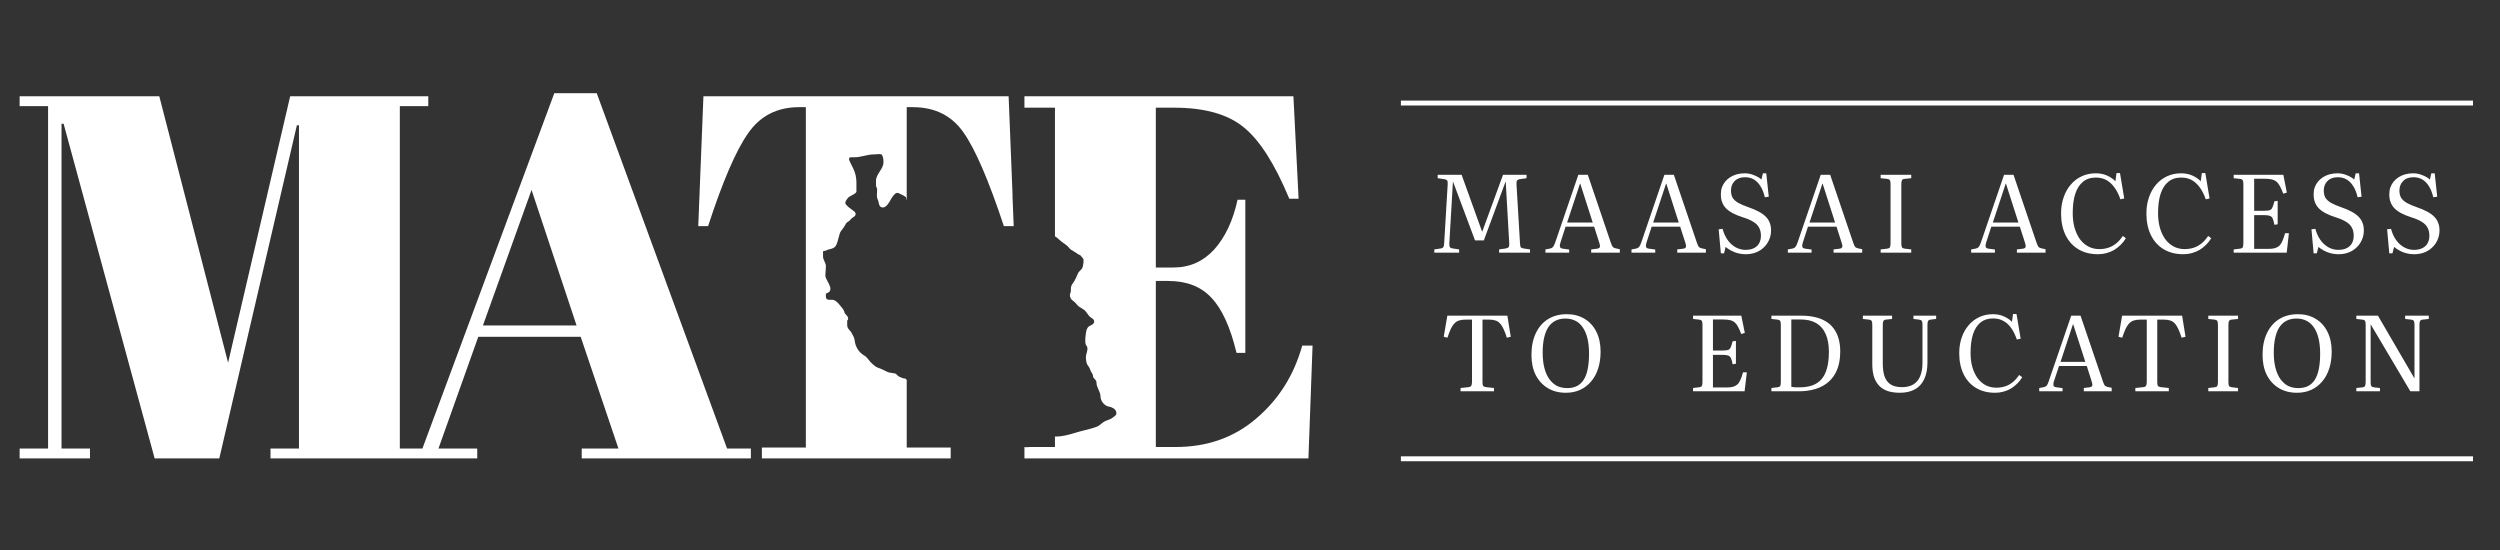
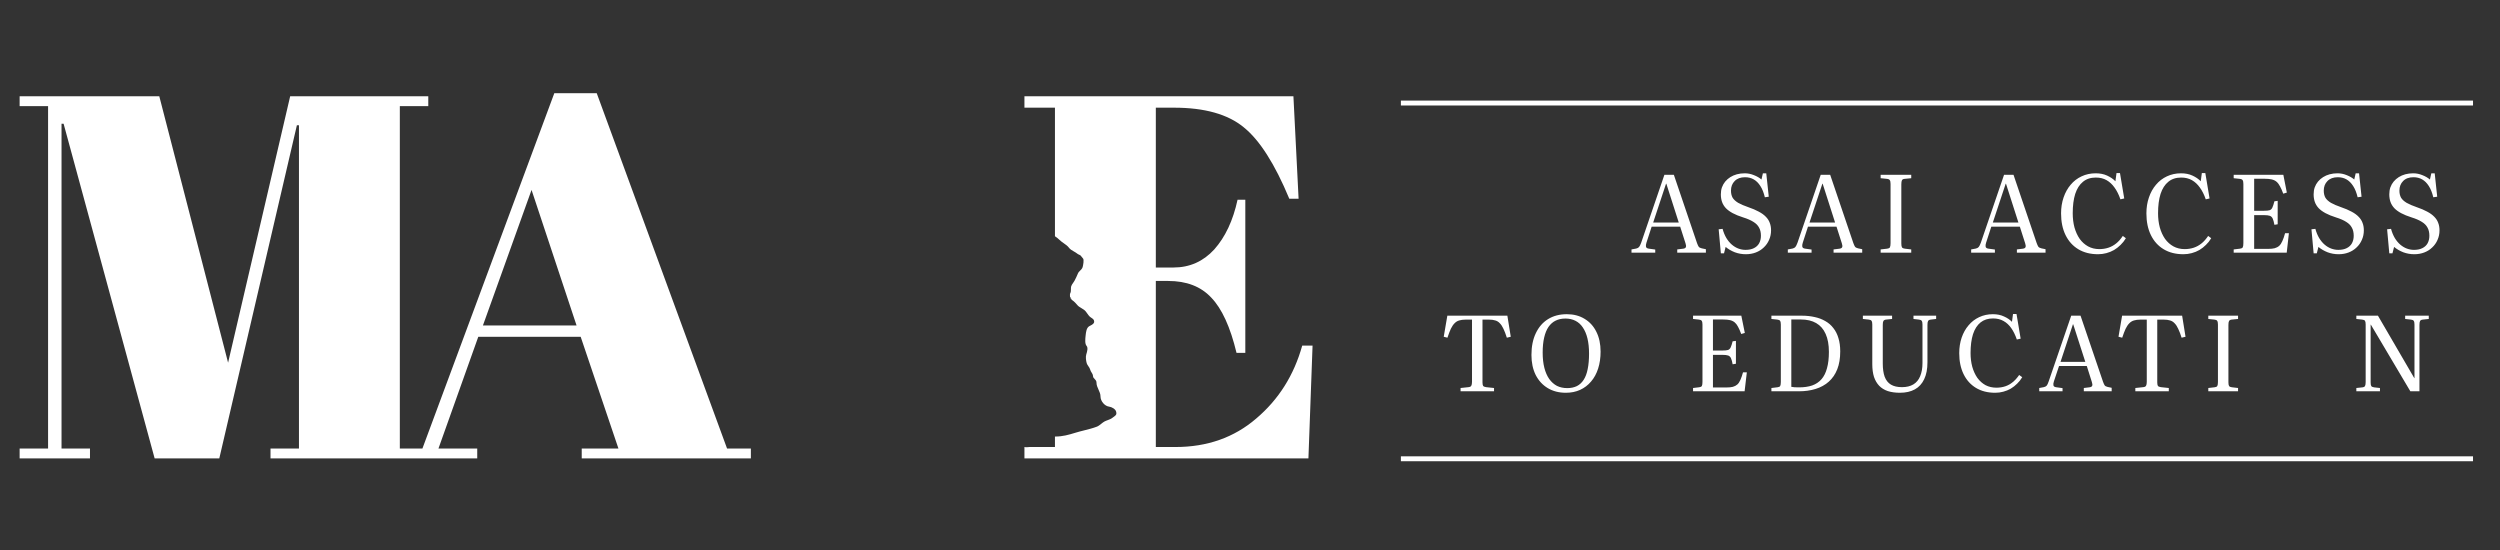
<svg xmlns="http://www.w3.org/2000/svg" width="500" height="110" viewBox="0 0 500 110" fill="none">
  <rect x="0" y="0" width="500" height="110" fill="#333333" stroke="none" />
  <path fill-rule="evenodd" clip-rule="evenodd" d="M494.603 21.099H280.177V20.118H494.603V21.099ZM494.603 92.247H280.177V91.266H494.603V92.247Z" fill="white" />
  <path fill-rule="evenodd" clip-rule="evenodd" d="M116.138 67.366L123.691 89.713H116.345V91.678H150.175V89.713H145.416L119.345 18.638H110.862L84.481 89.713L79.966 89.713V21.225H85.656V19.259H58.033L45.618 72.539L31.859 19.259H3.926V21.225H9.616V89.713H3.926V91.678H17.996V89.713H12.306V24.742H12.719L30.928 91.678H43.86L59.378 25.052H59.792V89.713H54.102V91.678H95.447V89.713H87.688L95.654 67.366H116.138ZM96.585 65.09L106.31 37.984L115.311 65.09H96.585Z" fill="white" />
-   <path d="M201.725 19.259L202.517 39.141C202.511 39.137 202.504 39.134 202.498 39.13L202.741 45.23H200.775C197.74 36.057 195.051 29.815 192.706 26.504C190.367 23.134 186.999 21.444 182.602 21.435V21.431C182.596 21.431 182.591 21.431 182.586 21.431H181.344V40.083C181.328 40.059 181.315 40.034 181.308 40.01C181.293 39.956 181.285 39.887 181.276 39.813C181.256 39.651 181.234 39.467 181.129 39.384C180.859 39.168 180.562 39.03 180.257 38.889C180.088 38.81 179.917 38.731 179.748 38.637C179.138 38.299 178.544 39.265 178.284 39.688L178.283 39.69C178.233 39.771 178.178 39.868 178.118 39.974C177.718 40.675 177.086 41.784 176.236 41.427C175.888 41.281 175.812 40.905 175.736 40.529C175.691 40.306 175.646 40.084 175.545 39.907C175.333 39.537 175.372 38.935 175.407 38.405C175.419 38.22 175.43 38.044 175.43 37.89C175.43 37.74 175.372 37.614 175.315 37.487C175.257 37.361 175.2 37.235 175.2 37.085V36.141C175.2 35.473 175.569 34.895 175.941 34.315C176.317 33.726 176.696 33.133 176.696 32.438C176.696 31.973 176.643 31.302 176.351 30.937C176.216 30.768 175.545 30.823 175.098 30.859C174.956 30.87 174.837 30.88 174.765 30.88C174.11 30.88 173.476 31.023 172.84 31.166C172.201 31.31 171.559 31.454 170.895 31.454C170.807 31.454 170.721 31.453 170.639 31.451C169.987 31.438 169.56 31.43 169.961 32.31C170.107 32.631 170.263 32.936 170.422 33.247L170.423 33.25C170.488 33.377 170.554 33.506 170.62 33.638C171.096 34.589 171.285 35.509 171.285 36.568V38.292C171.285 38.58 170.803 38.834 170.353 39.071C170.073 39.219 169.805 39.36 169.673 39.499C169.391 39.796 168.815 40.49 169.187 40.903C169.569 41.327 170.098 41.766 170.594 42.084C171.382 42.59 171.255 43.133 170.53 43.527C170.338 43.632 170.214 43.78 170.09 43.926C169.951 44.091 169.814 44.254 169.584 44.351C169.304 44.469 169.041 44.966 168.897 45.237L168.893 45.245C168.786 45.446 168.638 45.635 168.488 45.826C168.283 46.087 168.076 46.35 167.972 46.649C167.88 46.916 167.8 47.226 167.719 47.545C167.578 48.097 167.431 48.676 167.198 49.095C166.921 49.591 166.473 49.705 165.985 49.829C165.707 49.899 165.417 49.973 165.138 50.123C165.049 50.17 164.954 50.175 164.869 50.179C164.723 50.186 164.607 50.191 164.607 50.416V51.31C164.607 51.662 164.749 51.966 164.892 52.272C165.037 52.582 165.183 52.895 165.183 53.264C165.183 53.576 165.154 53.883 165.125 54.185C165.096 54.483 165.068 54.776 165.068 55.071C165.068 55.461 165.31 55.904 165.558 56.358C165.911 57.004 166.275 57.67 165.963 58.231C165.858 58.421 165.45 58.639 165.247 58.697C165.135 58.729 165.166 59.15 165.179 59.325C165.18 59.342 165.182 59.357 165.182 59.369L165.183 59.38C165.217 59.994 165.713 59.976 166.175 59.96C166.249 59.957 166.322 59.955 166.392 59.955C167.026 59.955 167.499 60.477 167.895 60.944C167.914 60.966 167.935 60.991 167.959 61.019L167.96 61.02C168.238 61.345 168.828 62.036 168.867 62.368C168.898 62.625 169.073 62.809 169.248 62.992C169.491 63.247 169.734 63.501 169.584 63.951C169.572 63.987 169.552 63.988 169.531 63.989C169.489 63.991 169.443 63.994 169.443 64.264V65.062C169.443 65.507 169.679 65.776 169.928 66.06C170.062 66.214 170.2 66.371 170.306 66.563L170.354 66.647C170.599 67.086 170.889 67.604 170.94 68.114C171.062 69.334 171.773 70.49 172.846 71.102C173.239 71.326 173.491 71.651 173.75 71.984C173.896 72.172 174.044 72.362 174.221 72.538C174.488 72.805 175.097 73.366 175.456 73.49C176.068 73.701 176.6 73.921 177.157 74.23C177.662 74.51 178.023 74.555 178.498 74.613C178.631 74.629 178.772 74.647 178.929 74.671C179.121 74.7 179.279 74.86 179.435 75.017C179.562 75.146 179.688 75.273 179.831 75.329C179.912 75.36 180.001 75.401 180.095 75.444C180.356 75.563 180.652 75.699 180.899 75.699C181.14 75.699 181.237 75.843 181.335 75.988L181.344 76.002V89.506H190.138V91.678H152.376V89.506H161.17V21.431H159.825C155.411 21.431 151.997 23.19 149.583 26.708C147.169 30.156 144.514 36.329 141.617 45.227H139.651L140.686 19.259H201.725Z" fill="white" />
  <path fill-rule="evenodd" clip-rule="evenodd" d="M210.991 89.402H205.861C205.829 89.406 205.798 89.409 205.766 89.413C205.479 89.445 205.212 89.474 204.892 89.402H204.887V91.678H261.685L262.512 69.125H260.443C258.788 75.056 255.719 79.919 251.236 83.712C246.821 87.506 241.442 89.402 235.096 89.402H231.165V56.193H233.648C237.304 56.193 240.166 57.296 242.235 59.504C244.373 61.711 246.063 65.4 247.304 70.573H249.063V39.95H247.511C246.615 44.089 245.063 47.399 242.856 49.882C240.649 52.296 237.924 53.503 234.683 53.503H231.165V21.535H234.786C240.924 21.535 245.58 22.845 248.753 25.466C251.925 28.018 254.96 32.777 257.857 39.743H259.719L258.684 19.259H204.887V21.535H210.991V47.249C211.335 47.482 211.656 47.732 211.928 48.003C212.152 48.227 212.444 48.432 212.737 48.638C213.131 48.913 213.528 49.192 213.77 49.522C214.023 49.868 214.399 50.081 214.777 50.294C215.028 50.437 215.28 50.579 215.497 50.761C215.587 50.837 215.695 50.883 215.802 50.929C215.959 50.996 216.114 51.063 216.213 51.221C216.264 51.303 216.529 51.631 216.591 51.68C216.861 51.897 216.613 53.124 216.533 53.404C216.443 53.717 216.234 53.921 216.029 54.121C215.853 54.293 215.679 54.462 215.586 54.694C215.383 55.201 215.141 55.699 214.895 56.162C214.826 56.293 214.728 56.431 214.628 56.572C214.468 56.799 214.302 57.033 214.237 57.26C214.186 57.438 214.185 57.644 214.184 57.851C214.182 58.13 214.181 58.411 214.058 58.633C213.975 58.781 213.985 58.98 213.994 59.162C213.996 59.197 213.998 59.231 213.999 59.264C214 59.284 214 59.304 214 59.323C214 59.42 214.173 59.896 214.22 59.784C214.289 59.891 214.379 59.993 214.461 60.044C214.781 60.244 215.252 60.741 215.497 61.046C215.672 61.265 216.003 61.462 216.315 61.647C216.503 61.759 216.684 61.866 216.821 61.972C217.095 62.185 217.28 62.451 217.463 62.715C217.601 62.914 217.739 63.112 217.915 63.287C218.021 63.394 218.151 63.479 218.279 63.564C218.562 63.75 218.836 63.931 218.836 64.322C218.836 64.728 218.427 64.939 218.064 65.127C217.99 65.165 217.917 65.203 217.851 65.241C217.289 65.561 217.195 66.44 217.129 67.062L217.129 67.062C217.124 67.108 217.12 67.152 217.115 67.195C217.054 67.745 216.946 68.767 217.313 69.174C217.656 69.554 217.419 70.338 217.278 70.803C217.268 70.836 217.258 70.868 217.249 70.898C217.1 71.399 217.208 72.169 217.345 72.647C217.404 72.851 217.542 73.051 217.681 73.251C217.833 73.47 217.985 73.69 218.036 73.918C218.086 74.14 218.197 74.313 218.308 74.486C218.448 74.704 218.588 74.922 218.605 75.239C218.619 75.485 218.773 75.643 218.933 75.805C219.111 75.988 219.296 76.177 219.296 76.503C219.296 77.038 219.5 77.484 219.703 77.928C219.903 78.366 220.102 78.802 220.102 79.319C220.102 80.213 220.926 81.224 221.829 81.33C222.331 81.389 223.072 81.794 223.217 82.3C223.392 82.911 223.159 83.076 222.745 83.37C222.658 83.432 222.563 83.499 222.462 83.577C222.189 83.789 221.864 83.909 221.538 84.029C221.323 84.108 221.108 84.187 220.908 84.292C220.684 84.411 220.464 84.587 220.243 84.764C219.963 84.987 219.681 85.213 219.386 85.327C218.563 85.642 217.692 85.86 216.821 86.078C216.222 86.228 215.624 86.377 215.043 86.559C213.733 86.967 212.492 87.306 211.122 87.306C211.079 87.306 211.035 87.305 210.991 87.304V89.402ZM214.22 59.784C214.168 59.705 214.127 59.623 214.109 59.559C214.022 59.257 214.24 59.566 214.23 59.725C214.229 59.739 214.228 59.751 214.226 59.761C214.224 59.771 214.222 59.779 214.22 59.784Z" fill="white" />
  <path d="M419.62 50.845C418.08 50.845 416.759 50.511 415.655 49.843C414.552 49.175 413.702 48.231 413.107 47.011C412.512 45.791 412.214 44.347 412.214 42.677C412.214 41.53 412.381 40.47 412.715 39.497C413.049 38.509 413.521 37.66 414.131 36.949C414.741 36.222 415.467 35.663 416.309 35.271C417.166 34.865 418.109 34.661 419.14 34.661C420.012 34.661 420.774 34.814 421.427 35.119C422.095 35.424 422.647 35.801 423.083 36.252L423.301 34.618H423.998L424.847 39.693L424.085 39.867C423.765 38.938 423.373 38.154 422.908 37.515C422.458 36.876 421.928 36.382 421.318 36.034C420.709 35.685 419.99 35.511 419.162 35.511C418.131 35.511 417.274 35.794 416.592 36.36C415.91 36.912 415.394 37.718 415.046 38.778C414.712 39.838 414.545 41.13 414.545 42.655C414.545 43.672 414.661 44.615 414.893 45.487C415.14 46.358 415.488 47.12 415.939 47.774C416.403 48.413 416.962 48.913 417.616 49.276C418.284 49.639 419.031 49.821 419.859 49.821C420.513 49.821 421.122 49.727 421.689 49.538C422.255 49.349 422.778 49.059 423.257 48.667C423.736 48.275 424.172 47.781 424.564 47.185L425.174 47.643C424.883 48.137 424.535 48.579 424.128 48.971C423.736 49.364 423.301 49.705 422.821 49.995C422.342 50.271 421.827 50.482 421.275 50.627C420.738 50.772 420.186 50.845 419.62 50.845Z" fill="white" />
  <path d="M349.18 50.845C348.396 50.845 347.655 50.714 346.958 50.453C346.261 50.177 345.651 49.821 345.128 49.385L344.802 50.67H344.17L343.734 45.857L344.519 45.77C344.707 46.467 344.961 47.084 345.281 47.621C345.6 48.144 345.963 48.579 346.37 48.928C346.777 49.276 347.212 49.538 347.677 49.712C348.141 49.886 348.621 49.973 349.114 49.973C349.782 49.973 350.341 49.857 350.791 49.625C351.256 49.393 351.605 49.066 351.837 48.645C352.069 48.209 352.185 47.715 352.185 47.164C352.185 46.51 352.062 45.966 351.815 45.53C351.583 45.08 351.205 44.695 350.683 44.376C350.16 44.042 349.477 43.744 348.635 43.483C347.807 43.221 347.11 42.938 346.544 42.633C345.978 42.328 345.52 41.994 345.172 41.631C344.823 41.254 344.569 40.84 344.41 40.39C344.25 39.94 344.17 39.431 344.17 38.865C344.17 38.357 344.243 37.892 344.388 37.471C344.548 37.036 344.765 36.651 345.041 36.317C345.332 35.968 345.673 35.671 346.065 35.424C346.457 35.177 346.893 34.988 347.372 34.858C347.866 34.727 348.388 34.661 348.94 34.661C349.579 34.661 350.196 34.785 350.791 35.032C351.387 35.264 351.888 35.554 352.294 35.903L352.577 34.661H353.253L353.754 39.344L352.97 39.453C352.752 38.538 352.454 37.791 352.077 37.21C351.699 36.614 351.256 36.172 350.748 35.881C350.24 35.591 349.659 35.446 349.005 35.446C348.12 35.446 347.43 35.7 346.936 36.208C346.443 36.702 346.196 37.34 346.196 38.125C346.196 38.676 346.305 39.148 346.522 39.54C346.755 39.918 347.125 40.259 347.633 40.564C348.141 40.855 348.817 41.145 349.659 41.435C350.472 41.711 351.169 42.009 351.75 42.328C352.331 42.633 352.803 42.974 353.166 43.352C353.529 43.715 353.79 44.122 353.95 44.572C354.124 45.007 354.211 45.508 354.211 46.075C354.211 46.757 354.08 47.389 353.819 47.97C353.572 48.55 353.216 49.059 352.752 49.494C352.302 49.93 351.772 50.264 351.162 50.496C350.552 50.728 349.891 50.845 349.18 50.845Z" fill="white" />
-   <path d="M286.859 49.886V50.54H291.825V49.886L290.562 49.69C290.228 49.647 290.025 49.545 289.952 49.385C289.879 49.226 289.85 48.986 289.865 48.667L290.584 36.36V36.273L295.005 48.078H296.769L301.126 36.295L301.147 36.382L301.844 48.579C301.873 48.986 301.837 49.262 301.735 49.407C301.634 49.552 301.445 49.647 301.169 49.69L299.819 49.886V50.54H306.005V49.886L304.698 49.69C304.436 49.661 304.255 49.581 304.153 49.451C304.066 49.306 304.015 49.044 304.001 48.667L303.304 36.949C303.275 36.498 303.318 36.208 303.434 36.077C303.551 35.947 303.718 35.867 303.935 35.838L305.308 35.642V34.966H300.603L296.486 46.227L296.421 46.336L292.326 34.966H287.534V35.642L288.863 35.838C289.153 35.881 289.342 35.968 289.429 36.099C289.531 36.23 289.567 36.484 289.538 36.861L288.841 48.579C288.827 48.943 288.776 49.211 288.689 49.385C288.616 49.545 288.442 49.647 288.166 49.69L286.859 49.886Z" fill="white" />
-   <path fill-rule="evenodd" clip-rule="evenodd" d="M309.089 49.886V50.54H313.837V49.908L312.574 49.734C312.225 49.69 312.029 49.56 311.986 49.342C311.942 49.124 311.971 48.863 312.073 48.558L313.118 45.334H318.825L319.892 48.667C320.008 49.015 320.03 49.269 319.958 49.429C319.9 49.589 319.733 49.69 319.457 49.734L318.237 49.886V50.54H323.965V49.843L323.138 49.669C322.833 49.596 322.629 49.487 322.528 49.342C322.426 49.197 322.31 48.943 322.179 48.579L317.562 34.966H315.667L311.027 48.536C310.868 48.971 310.723 49.262 310.592 49.407C310.461 49.552 310.272 49.654 310.026 49.712L309.089 49.886ZM318.542 44.506H313.423L315.993 36.752H316.059L318.542 44.506Z" fill="white" />
  <path fill-rule="evenodd" clip-rule="evenodd" d="M357.565 49.886V50.54H362.314V49.908L361.05 49.734C360.702 49.69 360.506 49.56 360.462 49.342C360.419 49.124 360.448 48.863 360.549 48.558L361.595 45.334H367.301L368.369 48.667C368.485 49.015 368.507 49.269 368.434 49.429C368.376 49.589 368.209 49.69 367.933 49.734L366.713 49.886V50.54H372.442V49.843L371.614 49.669C371.309 49.596 371.106 49.487 371.004 49.342C370.903 49.197 370.786 48.943 370.656 48.579L366.038 34.966H364.143L359.504 48.536C359.344 48.971 359.199 49.262 359.068 49.407C358.938 49.552 358.749 49.654 358.502 49.712L357.565 49.886ZM367.018 44.506H361.9L364.47 36.752H364.535L367.018 44.506Z" fill="white" />
  <path d="M376.128 50.54V49.886L377.434 49.734C377.71 49.705 377.892 49.618 377.979 49.472C378.066 49.313 378.11 49.03 378.11 48.623V36.796C378.11 36.419 378.059 36.164 377.957 36.034C377.87 35.889 377.681 35.801 377.391 35.772L376.128 35.642V34.966H382.248V35.642L380.919 35.772C380.672 35.787 380.498 35.874 380.397 36.034C380.309 36.193 380.266 36.477 380.266 36.883V48.71C380.266 49.073 380.309 49.327 380.397 49.472C380.498 49.618 380.687 49.705 380.963 49.734L382.248 49.886V50.54H376.128Z" fill="white" />
  <path fill-rule="evenodd" clip-rule="evenodd" d="M394.231 49.886V50.54H398.98V49.908L397.716 49.734C397.368 49.69 397.172 49.56 397.128 49.342C397.085 49.124 397.114 48.863 397.215 48.558L398.261 45.334H403.967L405.035 48.667C405.151 49.015 405.173 49.269 405.1 49.429C405.042 49.589 404.875 49.69 404.599 49.734L403.379 49.886V50.54H409.108V49.843L408.28 49.669C407.975 49.596 407.772 49.487 407.67 49.342C407.569 49.197 407.452 48.943 407.322 48.579L402.704 34.966H400.809L396.17 48.536C396.01 48.971 395.865 49.262 395.734 49.407C395.604 49.552 395.415 49.654 395.168 49.712L394.231 49.886ZM403.684 44.506H398.566L401.136 36.752H401.201L403.684 44.506Z" fill="white" />
  <path d="M432.723 49.843C433.826 50.511 435.148 50.845 436.687 50.845C437.253 50.845 437.805 50.772 438.342 50.627C438.894 50.482 439.41 50.271 439.889 49.995C440.368 49.705 440.803 49.364 441.196 48.971C441.602 48.579 441.951 48.137 442.241 47.643L441.631 47.185C441.239 47.781 440.803 48.275 440.324 48.667C439.845 49.059 439.322 49.349 438.756 49.538C438.19 49.727 437.58 49.821 436.926 49.821C436.099 49.821 435.351 49.639 434.683 49.276C434.03 48.913 433.471 48.413 433.006 47.774C432.556 47.12 432.207 46.358 431.96 45.487C431.728 44.615 431.612 43.672 431.612 42.655C431.612 41.13 431.779 39.838 432.113 38.778C432.461 37.718 432.977 36.912 433.659 36.36C434.342 35.794 435.199 35.511 436.229 35.511C437.057 35.511 437.776 35.685 438.386 36.034C438.996 36.382 439.526 36.876 439.976 37.515C440.44 38.154 440.833 38.938 441.152 39.867L441.914 39.693L441.065 34.618H440.368L440.15 36.252C439.714 35.801 439.163 35.424 438.495 35.119C437.841 34.814 437.079 34.661 436.208 34.661C435.177 34.661 434.233 34.865 433.376 35.271C432.534 35.663 431.808 36.222 431.198 36.949C430.588 37.66 430.116 38.509 429.782 39.497C429.448 40.47 429.281 41.53 429.281 42.677C429.281 44.347 429.579 45.791 430.174 47.011C430.77 48.231 431.619 49.175 432.723 49.843Z" fill="white" />
  <path d="M446.737 50.54V49.886L448 49.734C448.276 49.705 448.457 49.618 448.545 49.472C448.632 49.313 448.675 49.03 448.675 48.623V36.796C448.675 36.419 448.624 36.164 448.523 36.034C448.436 35.889 448.247 35.801 447.956 35.772L446.737 35.642V34.966H456.669L457.366 38.517L456.647 38.734C456.429 38.125 456.211 37.631 455.994 37.253C455.79 36.861 455.558 36.556 455.297 36.339C455.035 36.121 454.716 35.968 454.338 35.881C453.961 35.794 453.496 35.751 452.944 35.751H450.832V42.154H452.792C453.3 42.154 453.678 42.118 453.924 42.045C454.171 41.958 454.353 41.784 454.469 41.522C454.6 41.247 454.738 40.825 454.883 40.259L455.536 40.172V44.855L454.883 44.964C454.781 44.398 454.665 43.976 454.534 43.7C454.404 43.425 454.208 43.243 453.946 43.156C453.685 43.069 453.3 43.025 452.792 43.025H450.832V49.777H453.619C454.142 49.777 454.578 49.734 454.926 49.647C455.289 49.545 455.594 49.385 455.841 49.167C456.088 48.935 456.299 48.616 456.473 48.209C456.662 47.803 456.843 47.28 457.017 46.641H457.78L457.344 50.54H446.737Z" fill="white" />
  <path d="M465.515 50.453C466.212 50.714 466.952 50.845 467.737 50.845C468.448 50.845 469.109 50.728 469.719 50.496C470.328 50.264 470.858 49.93 471.309 49.494C471.773 49.059 472.129 48.55 472.376 47.97C472.637 47.389 472.768 46.757 472.768 46.075C472.768 45.508 472.681 45.007 472.507 44.572C472.347 44.122 472.085 43.715 471.722 43.352C471.359 42.974 470.887 42.633 470.307 42.328C469.726 42.009 469.029 41.711 468.216 41.435C467.374 41.145 466.698 40.855 466.19 40.564C465.682 40.259 465.312 39.918 465.079 39.54C464.861 39.148 464.753 38.676 464.753 38.125C464.753 37.34 464.999 36.702 465.493 36.208C465.987 35.7 466.677 35.446 467.562 35.446C468.216 35.446 468.797 35.591 469.305 35.881C469.813 36.172 470.256 36.614 470.633 37.21C471.011 37.791 471.309 38.538 471.526 39.453L472.311 39.344L471.81 34.661H471.134L470.851 35.903C470.445 35.554 469.944 35.264 469.348 35.032C468.753 34.785 468.136 34.661 467.497 34.661C466.945 34.661 466.422 34.727 465.929 34.858C465.45 34.988 465.014 35.177 464.622 35.424C464.23 35.671 463.889 35.968 463.598 36.317C463.322 36.651 463.104 37.036 462.945 37.471C462.8 37.892 462.727 38.357 462.727 38.865C462.727 39.431 462.807 39.94 462.967 40.39C463.126 40.84 463.38 41.254 463.729 41.631C464.077 41.994 464.535 42.328 465.101 42.633C465.667 42.938 466.364 43.221 467.192 43.483C468.034 43.744 468.717 44.042 469.239 44.376C469.762 44.695 470.14 45.08 470.372 45.53C470.619 45.966 470.742 46.51 470.742 47.164C470.742 47.715 470.626 48.209 470.394 48.645C470.161 49.066 469.813 49.393 469.348 49.625C468.898 49.857 468.339 49.973 467.671 49.973C467.177 49.973 466.698 49.886 466.234 49.712C465.769 49.538 465.333 49.276 464.927 48.928C464.52 48.579 464.157 48.144 463.838 47.621C463.518 47.084 463.264 46.467 463.075 45.77L462.291 45.857L462.727 50.67H463.359L463.685 49.385C464.208 49.821 464.818 50.177 465.515 50.453Z" fill="white" />
  <path d="M482.868 50.845C482.084 50.845 481.344 50.714 480.647 50.453C479.95 50.177 479.34 49.821 478.817 49.385L478.49 50.67H477.859L477.423 45.857L478.207 45.77C478.396 46.467 478.65 47.084 478.969 47.621C479.289 48.144 479.652 48.579 480.059 48.928C480.465 49.276 480.901 49.538 481.365 49.712C481.83 49.886 482.309 49.973 482.803 49.973C483.471 49.973 484.03 49.857 484.48 49.625C484.945 49.393 485.293 49.066 485.526 48.645C485.758 48.209 485.874 47.715 485.874 47.164C485.874 46.51 485.751 45.966 485.504 45.53C485.271 45.08 484.894 44.695 484.371 44.376C483.848 44.042 483.166 43.744 482.324 43.483C481.496 43.221 480.799 42.938 480.233 42.633C479.666 42.328 479.209 41.994 478.861 41.631C478.512 41.254 478.258 40.84 478.098 40.39C477.939 39.94 477.859 39.431 477.859 38.865C477.859 38.357 477.931 37.892 478.076 37.471C478.236 37.036 478.454 36.651 478.73 36.317C479.02 35.968 479.362 35.671 479.754 35.424C480.146 35.177 480.581 34.988 481.06 34.858C481.554 34.727 482.077 34.661 482.629 34.661C483.268 34.661 483.885 34.785 484.48 35.032C485.075 35.264 485.576 35.554 485.983 35.903L486.266 34.661H486.941L487.442 39.344L486.658 39.453C486.44 38.538 486.143 37.791 485.765 37.21C485.388 36.614 484.945 36.172 484.436 35.881C483.928 35.591 483.347 35.446 482.694 35.446C481.808 35.446 481.119 35.7 480.625 36.208C480.131 36.702 479.884 37.34 479.884 38.125C479.884 38.676 479.993 39.148 480.211 39.54C480.443 39.918 480.814 40.259 481.322 40.564C481.83 40.855 482.505 41.145 483.347 41.435C484.161 41.711 484.858 42.009 485.438 42.328C486.019 42.633 486.491 42.974 486.854 43.352C487.217 43.715 487.479 44.122 487.638 44.572C487.813 45.007 487.9 45.508 487.9 46.075C487.9 46.757 487.769 47.389 487.508 47.97C487.261 48.55 486.905 49.059 486.44 49.494C485.99 49.93 485.46 50.264 484.85 50.496C484.24 50.728 483.58 50.845 482.868 50.845Z" fill="white" />
  <path d="M292.114 77.6V78.257H298.806V77.6L297.218 77.431C296.921 77.388 296.724 77.304 296.625 77.177C296.54 77.035 296.498 76.795 296.498 76.457V63.92H297.79C298.284 63.92 298.707 63.977 299.06 64.09C299.413 64.189 299.717 64.379 299.971 64.662C300.239 64.93 300.479 65.297 300.691 65.763C300.916 66.229 301.142 66.822 301.368 67.541L302.152 67.351L301.474 63.137H289.467L288.747 67.351L289.489 67.541C289.729 66.822 289.954 66.229 290.166 65.763C290.392 65.297 290.639 64.93 290.907 64.662C291.176 64.379 291.486 64.189 291.839 64.09C292.206 63.977 292.644 63.92 293.152 63.92H294.401V76.372C294.401 76.725 294.352 76.986 294.253 77.155C294.168 77.311 293.985 77.402 293.703 77.431L292.114 77.6Z" fill="white" />
  <path fill-rule="evenodd" clip-rule="evenodd" d="M313.172 78.553C311.788 78.553 310.581 78.242 309.551 77.621C308.52 77 307.715 76.125 307.137 74.995C306.572 73.852 306.29 72.518 306.29 70.993C306.29 69.313 306.579 67.866 307.158 66.652C307.737 65.424 308.548 64.485 309.593 63.836C310.652 63.172 311.908 62.84 313.362 62.84C314.732 62.84 315.918 63.151 316.92 63.772C317.936 64.379 318.72 65.24 319.27 66.356C319.835 67.471 320.117 68.791 320.117 70.316C320.117 71.558 319.955 72.687 319.63 73.704C319.306 74.72 318.833 75.588 318.212 76.308C317.605 77.028 316.87 77.586 316.009 77.981C315.162 78.362 314.216 78.553 313.172 78.553ZM313.447 77.621C314.181 77.621 314.823 77.487 315.374 77.219C315.925 76.936 316.376 76.52 316.729 75.969C317.096 75.405 317.365 74.692 317.534 73.831C317.718 72.956 317.809 71.925 317.809 70.739C317.809 69.581 317.703 68.565 317.492 67.69C317.28 66.814 316.969 66.08 316.56 65.487C316.165 64.894 315.671 64.45 315.078 64.153C314.499 63.857 313.828 63.709 313.066 63.709C312.332 63.709 311.682 63.85 311.118 64.132C310.567 64.4 310.094 64.817 309.699 65.382C309.318 65.946 309.028 66.659 308.831 67.52C308.633 68.367 308.534 69.37 308.534 70.527C308.534 71.671 308.647 72.687 308.873 73.577C309.099 74.452 309.424 75.193 309.847 75.8C310.285 76.407 310.8 76.866 311.393 77.177C312 77.473 312.685 77.621 313.447 77.621Z" fill="white" />
  <path d="M338.609 77.6V78.257H348.922L349.367 74.466H348.604C348.435 75.073 348.258 75.581 348.075 75.991C347.905 76.386 347.701 76.689 347.461 76.901C347.221 77.113 346.924 77.268 346.571 77.367C346.233 77.452 345.809 77.494 345.301 77.494H342.59V70.972H344.496C344.99 70.972 345.364 71.014 345.618 71.099C345.873 71.184 346.063 71.36 346.19 71.628C346.317 71.897 346.43 72.306 346.529 72.857L347.185 72.751V68.177L346.529 68.261C346.388 68.812 346.254 69.221 346.127 69.49C346.014 69.744 345.837 69.913 345.597 69.998C345.357 70.069 344.99 70.104 344.496 70.104H342.59V63.899H344.644C345.181 63.899 345.633 63.942 346 64.026C346.367 64.111 346.677 64.259 346.931 64.471C347.185 64.683 347.411 64.979 347.609 65.36C347.821 65.742 348.032 66.222 348.244 66.8L348.964 66.589L348.265 63.137H338.609V63.793L339.795 63.92C340.077 63.949 340.261 64.033 340.346 64.174C340.444 64.316 340.494 64.563 340.494 64.916V76.372C340.494 76.767 340.452 77.042 340.367 77.198C340.282 77.339 340.106 77.424 339.837 77.452L338.609 77.6Z" fill="white" />
  <path fill-rule="evenodd" clip-rule="evenodd" d="M354.282 78.257V77.6L355.51 77.452C355.778 77.424 355.955 77.339 356.039 77.198C356.124 77.042 356.166 76.767 356.166 76.372V64.916C356.166 64.563 356.117 64.316 356.018 64.174C355.934 64.033 355.75 63.949 355.468 63.92L354.282 63.793V63.137H360.38C361.298 63.137 362.152 63.229 362.943 63.412C363.733 63.582 364.439 63.85 365.06 64.217C365.696 64.57 366.232 65.036 366.67 65.615C367.121 66.179 367.46 66.85 367.686 67.626C367.926 68.388 368.046 69.278 368.046 70.294C368.046 71.664 367.848 72.85 367.453 73.852C367.058 74.854 366.486 75.687 365.738 76.351C365.004 77 364.129 77.48 363.112 77.791C362.11 78.101 361.002 78.257 359.788 78.257H354.282ZM359.809 77.473C360.811 77.473 361.686 77.346 362.435 77.092C363.183 76.824 363.804 76.407 364.298 75.842C364.792 75.278 365.159 74.544 365.399 73.64C365.653 72.737 365.78 71.65 365.78 70.379C365.78 68.939 365.561 67.739 365.124 66.779C364.7 65.819 364.072 65.099 363.239 64.619C362.406 64.139 361.397 63.899 360.211 63.899H358.263V77.367C358.418 77.395 358.637 77.424 358.919 77.452C359.216 77.466 359.512 77.473 359.809 77.473Z" fill="white" />
  <path d="M377.55 78.214C378.256 78.44 379.068 78.553 379.985 78.553C381.157 78.553 382.152 78.327 382.971 77.875C383.79 77.424 384.411 76.746 384.835 75.842C385.272 74.939 385.491 73.809 385.491 72.454V65C385.491 64.605 385.533 64.337 385.618 64.196C385.703 64.04 385.879 63.949 386.147 63.92L387.227 63.793V63.137H382.696V63.793L383.797 63.92C384.079 63.949 384.263 64.033 384.348 64.174C384.446 64.316 384.496 64.563 384.496 64.916V72.603C384.496 73.633 384.34 74.515 384.03 75.249C383.733 75.969 383.282 76.513 382.675 76.88C382.068 77.247 381.305 77.431 380.388 77.431C379.484 77.431 378.75 77.261 378.185 76.922C377.621 76.584 377.204 76.061 376.936 75.355C376.682 74.65 376.555 73.76 376.555 72.687V65C376.555 64.605 376.597 64.337 376.682 64.196C376.781 64.04 376.95 63.949 377.19 63.92L378.418 63.793V63.137H372.574V63.793L373.76 63.92C374.042 63.949 374.225 64.033 374.31 64.174C374.409 64.316 374.458 64.563 374.458 64.916V72.835C374.458 73.809 374.571 74.657 374.797 75.377C375.037 76.082 375.383 76.675 375.835 77.155C376.287 77.621 376.858 77.974 377.55 78.214Z" fill="white" />
  <path d="M399.046 78.553C397.55 78.553 396.265 78.228 395.192 77.579C394.119 76.929 393.294 76.012 392.715 74.826C392.136 73.64 391.847 72.243 391.847 70.633C391.847 69.504 392.009 68.466 392.334 67.52C392.658 66.575 393.117 65.756 393.71 65.064C394.303 64.358 395.009 63.815 395.828 63.433C396.661 63.038 397.578 62.84 398.58 62.84C399.413 62.84 400.148 62.989 400.783 63.285C401.432 63.568 401.969 63.928 402.392 64.365L402.604 62.798H403.303L404.129 67.732L403.366 67.901C403.056 66.998 402.682 66.236 402.244 65.615C401.806 64.993 401.291 64.52 400.698 64.196C400.105 63.857 399.406 63.688 398.602 63.688C397.599 63.688 396.766 63.956 396.103 64.492C395.439 65.029 394.938 65.812 394.599 66.843C394.275 67.873 394.112 69.13 394.112 70.612C394.112 71.586 394.225 72.497 394.451 73.344C394.691 74.191 395.03 74.932 395.468 75.567C395.919 76.188 396.463 76.675 397.098 77.028C397.748 77.367 398.475 77.537 399.279 77.537C399.915 77.537 400.508 77.445 401.058 77.261C401.609 77.078 402.11 76.795 402.562 76.414C403.027 76.033 403.451 75.56 403.832 74.995L404.446 75.44C404.164 75.92 403.825 76.351 403.43 76.732C403.049 77.113 402.625 77.445 402.159 77.727C401.693 77.995 401.192 78.2 400.656 78.341C400.133 78.482 399.597 78.553 399.046 78.553Z" fill="white" />
  <path fill-rule="evenodd" clip-rule="evenodd" d="M407.849 77.6V78.257H412.508V77.621L411.259 77.452C410.92 77.409 410.729 77.282 410.687 77.071C410.645 76.859 410.673 76.605 410.772 76.308L411.809 73.195H417.357L418.374 76.414C418.487 76.753 418.508 77 418.437 77.155C418.381 77.311 418.219 77.409 417.95 77.452L416.764 77.6V78.257H422.334V77.558L421.529 77.388C421.233 77.318 421.035 77.212 420.936 77.071C420.837 76.929 420.724 76.682 420.597 76.329L416.108 63.137H414.244L409.734 76.287C409.593 76.711 409.459 76.993 409.332 77.134C409.205 77.275 409.014 77.374 408.76 77.431L407.849 77.6ZM417.061 72.37H412.106L414.583 64.873H414.647L417.061 72.37Z" fill="white" />
  <path d="M427.067 78.257V77.6L428.655 77.431C428.938 77.402 429.121 77.311 429.206 77.155C429.305 76.986 429.354 76.725 429.354 76.372V63.92H428.105C427.597 63.92 427.159 63.977 426.792 64.09C426.439 64.189 426.128 64.379 425.86 64.662C425.592 64.93 425.345 65.297 425.119 65.763C424.907 66.229 424.681 66.822 424.441 67.541L423.7 67.351L424.42 63.137H436.427L437.105 67.351L436.321 67.541C436.095 66.822 435.869 66.229 435.643 65.763C435.432 65.297 435.192 64.93 434.924 64.662C434.669 64.379 434.366 64.189 434.013 64.09C433.66 63.977 433.237 63.92 432.742 63.92H431.451V76.457C431.451 76.795 431.493 77.035 431.578 77.177C431.677 77.304 431.874 77.388 432.171 77.431L433.759 77.6V78.257H427.067Z" fill="white" />
  <path d="M441.661 77.6V78.257H447.611V77.6L446.362 77.452C446.094 77.424 445.91 77.339 445.812 77.198C445.727 77.056 445.684 76.809 445.684 76.457V65C445.684 64.605 445.727 64.337 445.812 64.196C445.91 64.04 446.08 63.949 446.32 63.92L447.611 63.793V63.137H441.661V63.793L442.889 63.92C443.172 63.949 443.355 64.033 443.44 64.174C443.539 64.316 443.588 64.563 443.588 64.916V76.372C443.588 76.767 443.546 77.042 443.461 77.198C443.376 77.339 443.2 77.424 442.932 77.452L441.661 77.6Z" fill="white" />
-   <path fill-rule="evenodd" clip-rule="evenodd" d="M459.393 78.553C458.009 78.553 456.802 78.242 455.771 77.621C454.741 77 453.936 76.125 453.357 74.995C452.793 73.852 452.51 72.518 452.51 70.993C452.51 69.313 452.8 67.866 453.379 66.652C453.957 65.424 454.769 64.485 455.814 63.836C456.873 63.172 458.129 62.84 459.583 62.84C460.952 62.84 462.138 63.151 463.141 63.772C464.157 64.379 464.941 65.24 465.491 66.356C466.056 67.471 466.338 68.791 466.338 70.316C466.338 71.558 466.176 72.687 465.851 73.704C465.526 74.72 465.054 75.588 464.432 76.308C463.825 77.028 463.091 77.586 462.23 77.981C461.383 78.362 460.437 78.553 459.393 78.553ZM459.668 77.621C460.402 77.621 461.044 77.487 461.595 77.219C462.145 76.936 462.597 76.52 462.95 75.969C463.317 75.405 463.585 74.692 463.755 73.831C463.938 72.956 464.03 71.925 464.03 70.739C464.03 69.581 463.924 68.565 463.712 67.69C463.501 66.814 463.19 66.08 462.781 65.487C462.385 64.894 461.891 64.45 461.298 64.153C460.72 63.857 460.049 63.709 459.287 63.709C458.553 63.709 457.903 63.85 457.338 64.132C456.788 64.4 456.315 64.817 455.92 65.382C455.539 65.946 455.249 66.659 455.051 67.52C454.854 68.367 454.755 69.37 454.755 70.527C454.755 71.671 454.868 72.687 455.094 73.577C455.32 74.452 455.644 75.193 456.068 75.8C456.506 76.407 457.021 76.866 457.614 77.177C458.221 77.473 458.905 77.621 459.668 77.621Z" fill="white" />
  <path d="M471.269 77.6V78.257H475.991V77.6L474.827 77.473C474.544 77.431 474.354 77.346 474.255 77.219C474.17 77.078 474.128 76.831 474.128 76.478V64.979L474.149 64.894L482.069 78.257H483.89V65C483.89 64.605 483.932 64.337 484.017 64.196C484.102 64.04 484.278 63.949 484.546 63.92L485.753 63.793V63.137H481.031V63.793L482.196 63.92C482.478 63.949 482.662 64.033 482.746 64.174C482.845 64.316 482.895 64.563 482.895 64.916V75.567L482.874 75.652L475.589 63.137H471.269V63.793L472.434 63.92C472.73 63.949 472.921 64.033 473.006 64.174C473.09 64.316 473.133 64.563 473.133 64.916V76.393C473.133 76.774 473.09 77.042 473.006 77.198C472.921 77.353 472.744 77.445 472.476 77.473L471.269 77.6Z" fill="white" />
  <path fill-rule="evenodd" clip-rule="evenodd" d="M326.3 49.886V50.54H331.049V49.908L329.785 49.734C329.437 49.69 329.241 49.56 329.197 49.342C329.154 49.124 329.183 48.863 329.284 48.558L330.33 45.334H336.036L337.104 48.667C337.22 49.015 337.242 49.269 337.169 49.429C337.111 49.589 336.944 49.69 336.668 49.734L335.448 49.886V50.54H341.177V49.843L340.349 49.669C340.044 49.596 339.841 49.487 339.739 49.342C339.637 49.197 339.521 48.943 339.391 48.579L334.773 34.966H332.878L328.239 48.536C328.079 48.971 327.934 49.262 327.803 49.407C327.672 49.552 327.484 49.654 327.237 49.712L326.3 49.886ZM335.753 44.506H330.635L333.205 36.752H333.27L335.753 44.506Z" fill="white" />
</svg>